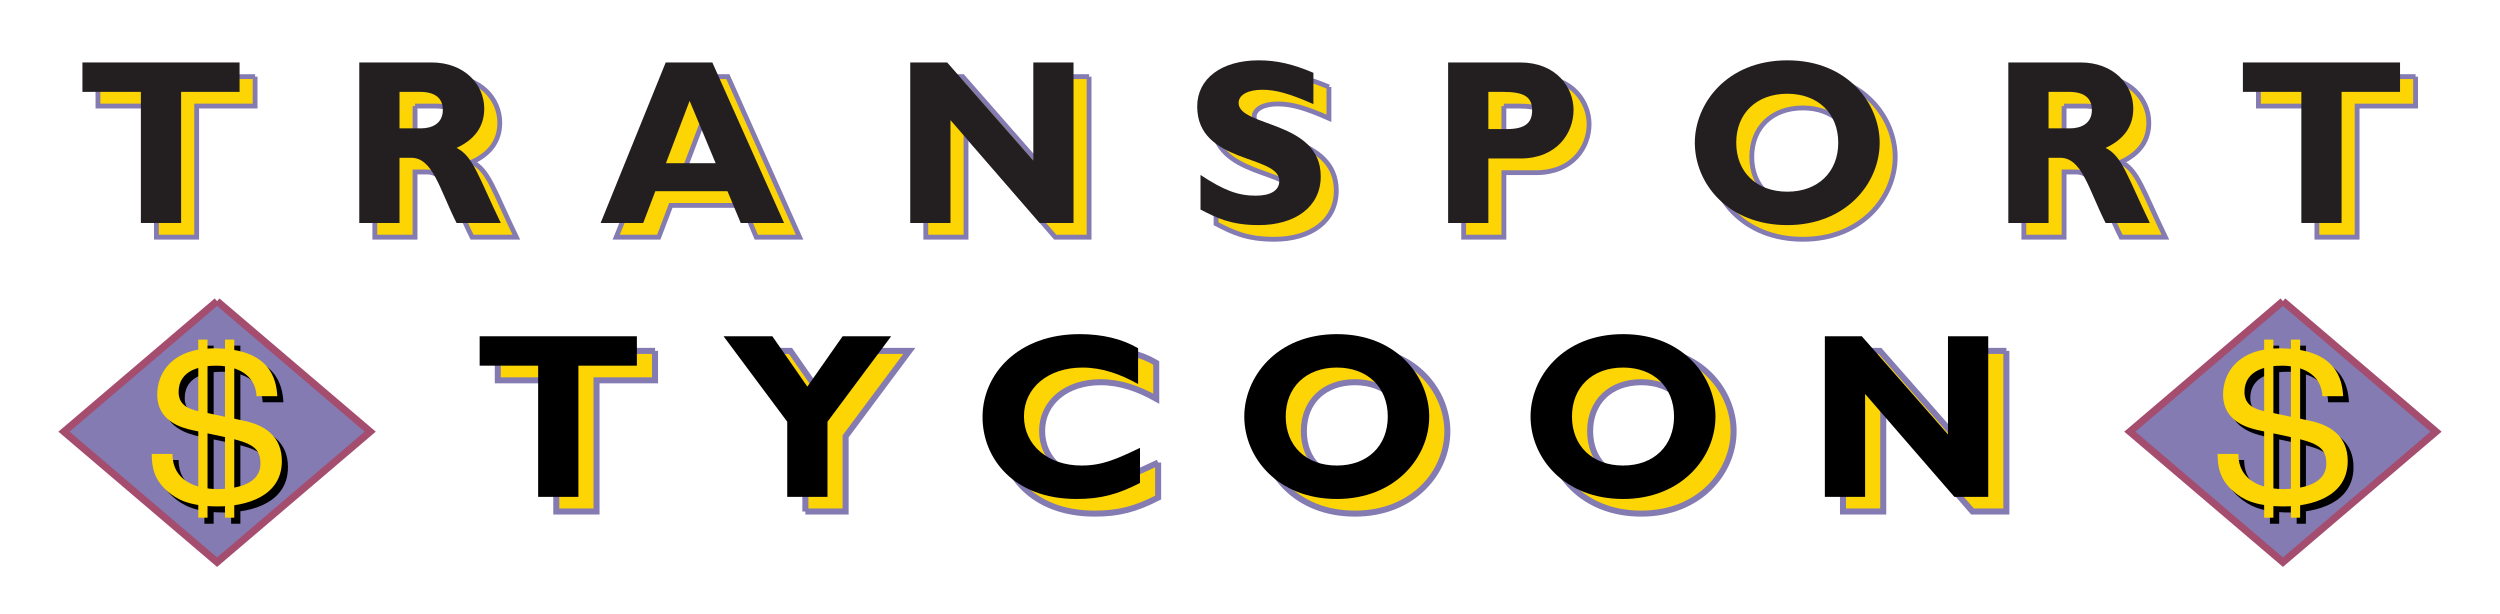
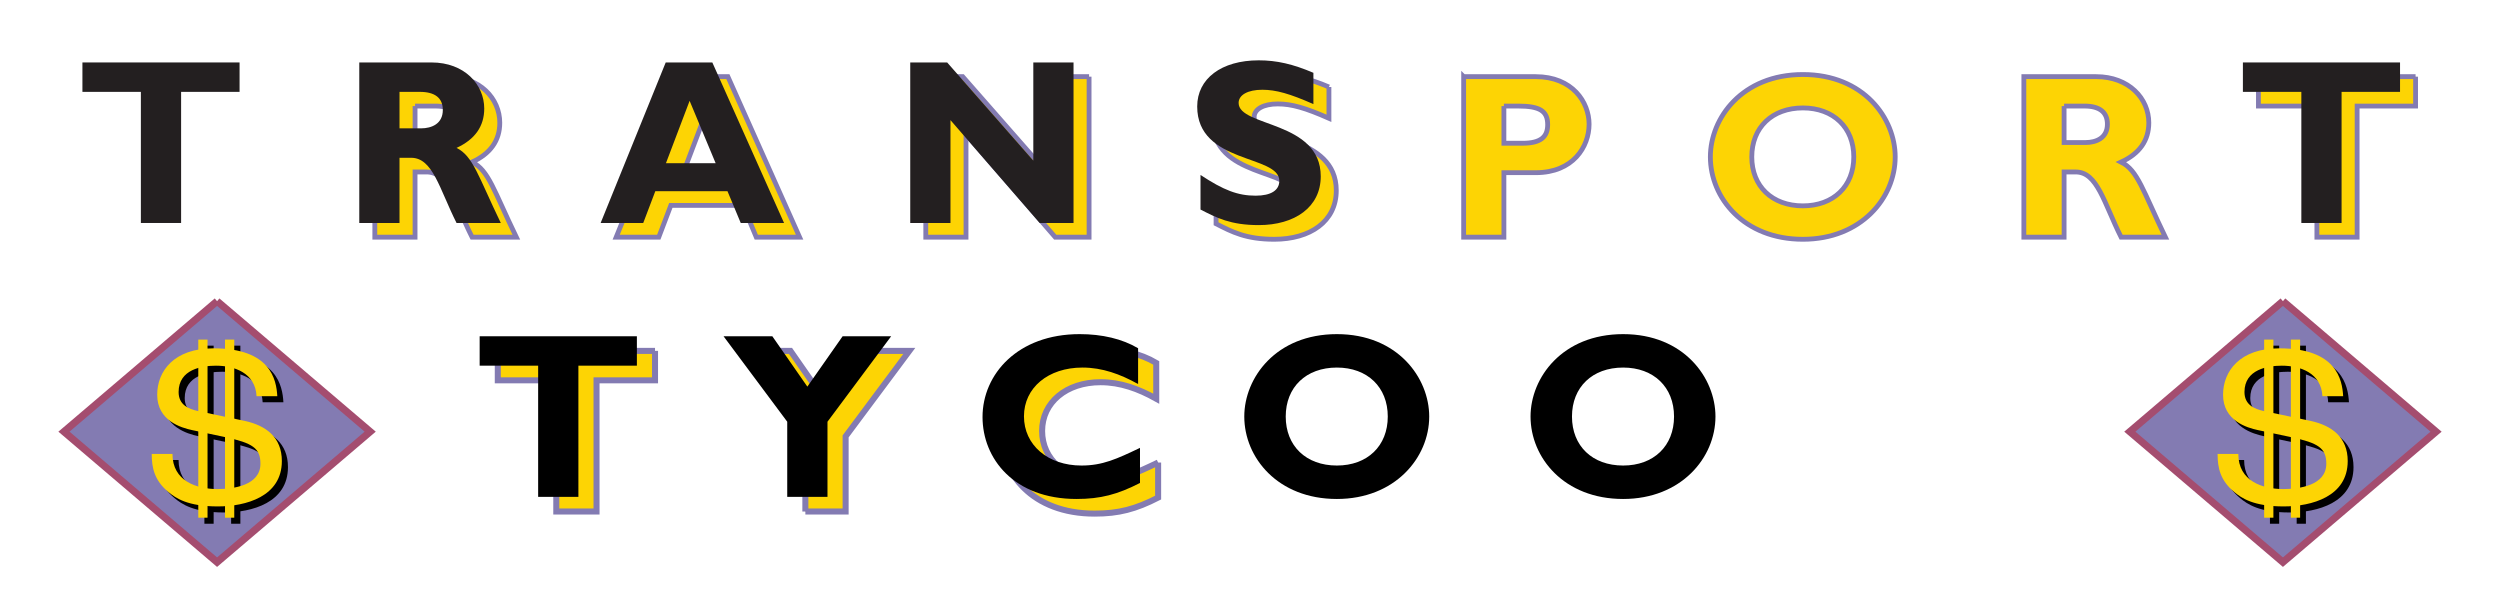
<svg xmlns="http://www.w3.org/2000/svg" width="414.366" height="101.776">
  <g style="fill:#fdd404;fill-opacity:1;stroke:#837bb2;stroke-width:.8;stroke-miterlimit:4;stroke-opacity:1;stroke-dasharray:none">
-     <path d="M-285.559 349.584h-26.046v4.876h9.689v21.732h6.668V354.46h9.69v-4.876" style="fill:#fdd404;fill-opacity:1;fill-rule:nonzero;stroke:#837bb2;stroke-width:.8;stroke-miterlimit:4;stroke-opacity:1;stroke-dasharray:none" transform="translate(327.842 -336.882)" />
    <path d="M-265.718 349.584v26.608h6.668v-10.808h1.923c3.609 0 4.668 5.111 7.531 10.808h7.335c-3.766-7.804-4.59-11.08-7.335-12.447 3.06-1.404 4.59-3.589 4.59-6.515 0-3.979-3.256-7.646-8.748-7.646h-11.964zm6.668 4.876h3.374c2.51 0 3.805 1.015 3.805 3.005 0 2.263-1.804 3.043-3.648 3.043h-3.53v-6.048M-207.2 349.584h-7.726l-10.787 26.608h7.06l2.001-5.267h11.964l2.197 5.267h7.178l-11.886-26.608zm.55 16.698h-8.237l3.923-10.339 4.314 10.339" style="fill:#fdd404;fill-opacity:1;fill-rule:evenodd;stroke:#837bb2;stroke-width:.8;stroke-miterlimit:4;stroke-opacity:1;stroke-dasharray:none" transform="translate(327.842 -336.882)" />
    <path d="M-147.33 349.584H-154v16.269l-14.277-16.27h-6.12v26.609h6.668v-17.05l14.788 17.05h5.61v-26.608M-107.576 351.3c-3.373-1.443-6.08-2.067-9.06-2.067-6.2 0-10.2 3.042-10.2 7.646 0 9.56 13.612 7.959 13.612 12.33 0 1.56-1.373 2.457-3.923 2.457-2.942 0-5.295-.897-9.139-3.434v5.735c2.667 1.366 4.982 2.575 9.65 2.575 5.962 0 10.277-2.964 10.277-8.075 0-9.286-13.612-8.155-13.612-12.173 0-1.326 1.53-2.185 3.922-2.185 2.276 0 4.59.663 8.473 2.38V351.3" style="fill:#fdd404;fill-opacity:1;fill-rule:nonzero;stroke:#837bb2;stroke-width:.8;stroke-miterlimit:4;stroke-opacity:1;stroke-dasharray:none" transform="translate(327.842 -336.882)" />
    <path d="M-85.246 349.584v26.608h6.67v-10.69h5.294c6.159 0 8.826-4.292 8.826-8.037 0-3.628-2.746-7.881-8.865-7.881h-11.925zm6.67 4.876h2.352c3.61 0 4.903.82 4.903 3.082 0 1.99-1.098 3.082-4.158 3.082h-3.098v-6.164M-13.72 362.888c0-6.398-5.217-13.655-15.298-13.655s-15.337 7.217-15.337 13.655c0 6.788 5.53 13.654 15.337 13.654 9.61 0 15.298-6.827 15.298-13.654zm-6.865 0c0 4.876-3.373 8.114-8.433 8.114-5.1 0-8.473-3.238-8.473-8.114 0-4.878 3.373-8.116 8.473-8.116 5.06 0 8.433 3.238 8.433 8.116M7.605 349.584v26.608h6.669v-10.808h1.921c3.61 0 4.668 5.111 7.531 10.808h7.336c-3.765-7.804-4.59-11.08-7.336-12.447 3.06-1.404 4.59-3.589 4.59-6.515 0-3.979-3.256-7.646-8.748-7.646H7.605zm6.669 4.876h3.373c2.51 0 3.805 1.015 3.805 3.005 0 2.263-1.805 3.043-3.649 3.043h-3.53v-6.048" style="fill:#fdd404;fill-opacity:1;fill-rule:evenodd;stroke:#837bb2;stroke-width:.8;stroke-miterlimit:4;stroke-opacity:1;stroke-dasharray:none" transform="translate(327.842 -336.882)" />
    <path d="M72.531 349.584H46.485v4.876h9.689v21.732h6.668V354.46h9.689v-4.876" style="fill:#fdd404;fill-opacity:1;fill-rule:nonzero;stroke:#837bb2;stroke-width:.8;stroke-miterlimit:4;stroke-opacity:1;stroke-dasharray:none" transform="translate(327.842 -336.882)" />
  </g>
  <path style="fill:#231f20;fill-opacity:1;fill-rule:nonzero;stroke:none" d="M558.239 213.682h-26.046v4.876h9.688v21.732h6.668v-21.732h9.69v-4.876" transform="translate(-518.531 -203.331)" />
  <path style="fill:#231f20;fill-opacity:1;fill-rule:evenodd;stroke:none" d="M578.08 213.682v26.608h6.668v-10.807h1.922c3.61 0 4.669 5.11 7.532 10.807h7.335c-3.766-7.804-4.59-11.08-7.335-12.446 3.06-1.405 4.59-3.59 4.59-6.516 0-3.978-3.257-7.646-8.748-7.646H578.08zm6.668 4.876h3.373c2.511 0 3.805 1.015 3.805 3.005 0 2.263-1.804 3.044-3.648 3.044h-3.53v-6.049M636.598 213.682h-7.727l-10.787 26.608h7.061l2-5.267h11.965l2.196 5.267h7.179l-11.887-26.608zm.55 16.698h-8.238l3.923-10.339 4.314 10.34" transform="translate(-518.531 -203.331)" />
  <path style="fill:#231f20;fill-opacity:1;fill-rule:nonzero;stroke:none" d="M696.467 213.682h-6.668v16.269l-14.278-16.269h-6.12v26.608h6.669v-17.05l14.788 17.05h5.609v-26.608M736.222 215.399c-3.373-1.443-6.08-2.068-9.06-2.068-6.2 0-10.2 3.043-10.2 7.647 0 9.558 13.611 7.958 13.611 12.329 0 1.56-1.372 2.458-3.922 2.458-2.943 0-5.296-.898-9.14-3.435v5.735c2.668 1.366 4.982 2.576 9.65 2.576 5.962 0 10.277-2.965 10.277-8.076 0-9.285-13.611-8.154-13.611-12.173 0-1.326 1.53-2.184 3.922-2.184 2.275 0 4.59.662 8.473 2.38v-5.19" transform="translate(-518.531 -203.331)" />
-   <path style="fill:#231f20;fill-opacity:1;fill-rule:evenodd;stroke:none" d="M758.552 213.682v26.608h6.669V229.6h5.294c6.16 0 8.826-4.292 8.826-8.037 0-3.628-2.745-7.88-8.864-7.88h-11.925zm6.669 4.876h2.353c3.609 0 4.902.82 4.902 3.083 0 1.99-1.097 3.082-4.158 3.082h-3.097v-6.165M830.078 226.986c0-6.398-5.217-13.655-15.299-13.655-10.08 0-15.337 7.217-15.337 13.655 0 6.789 5.53 13.655 15.337 13.655 9.611 0 15.299-6.828 15.299-13.655zm-6.865 0c0 4.876-3.374 8.115-8.434 8.115-5.1 0-8.473-3.239-8.473-8.115 0-4.877 3.374-8.116 8.473-8.116 5.06 0 8.434 3.239 8.434 8.116M851.402 213.682v26.608h6.67v-10.807h1.92c3.61 0 4.669 5.11 7.532 10.807h7.335c-3.765-7.804-4.59-11.08-7.335-12.446 3.06-1.405 4.59-3.59 4.59-6.516 0-3.978-3.257-7.646-8.748-7.646h-11.964zm6.67 4.876h3.373c2.51 0 3.805 1.015 3.805 3.005 0 2.263-1.806 3.044-3.65 3.044h-3.529v-6.049" transform="translate(-518.531 -203.331)" />
  <path style="fill:#231f20;fill-opacity:1;fill-rule:nonzero;stroke:none" d="M916.328 213.682h-26.045v4.876h9.688v21.732h6.668v-21.732h9.69v-4.876" transform="translate(-518.531 -203.331)" />
  <g style="fill:#fdd404;fill-opacity:1;stroke:#837bb2;stroke-opacity:1">
    <path d="M-292.666 395.696h-26.06v4.88h9.695v21.742h6.671v-21.743h9.694v-4.879M-267.747 422.318h6.673v-12.453l10.557-14.169h-8.046l-5.847 8.354-5.808-8.354h-8.085l10.556 14.17v12.452M-209.277 414.198c-3.847 1.835-6.2 2.928-9.694 2.928-5.573 0-9.537-3.396-9.537-8.159 0-4.722 4.004-8.08 9.694-8.08 3.296 0 6.28 1.093 9.223 2.733v-5.933c-2.63-1.56-5.965-2.342-9.693-2.342-10.244 0-16.091 6.635-16.091 13.74 0 6.87 5.18 13.584 15.58 13.584 3.964 0 6.79-.742 10.518-2.654v-5.817" style="fill:#fdd404;fill-opacity:1;fill-rule:nonzero;stroke:#837bb2;stroke-opacity:1" transform="translate(401.233 -337.538)" />
-     <path d="M-161.34 409.007c0-6.401-5.22-13.662-15.306-13.662-10.086 0-15.344 7.221-15.344 13.662 0 6.792 5.533 13.662 15.344 13.662 9.615 0 15.306-6.831 15.306-13.662zm-6.868 0c0 4.879-3.375 8.119-8.438 8.119-5.102 0-8.477-3.24-8.477-8.119 0-4.88 3.375-8.12 8.477-8.12 5.063 0 8.438 3.24 8.438 8.12M-113.894 409.007c0-6.401-5.22-13.662-15.306-13.662-10.086 0-15.345 7.221-15.345 13.662 0 6.792 5.535 13.662 15.345 13.662 9.616 0 15.306-6.831 15.306-13.662zm-6.867 0c0 4.879-3.375 8.119-8.439 8.119-5.101 0-8.476-3.24-8.476-8.119 0-4.88 3.375-8.12 8.476-8.12 5.064 0 8.439 3.24 8.439 8.12" style="fill:#fdd404;fill-opacity:1;fill-rule:evenodd;stroke:#837bb2;stroke-opacity:1" transform="translate(401.233 -337.538)" />
-     <path d="M-68.683 395.696h-6.672v16.277l-14.285-16.277h-6.123v26.622h6.672V405.26l14.795 17.058h5.613v-26.622" style="fill:#fdd404;fill-opacity:1;fill-rule:nonzero;stroke:#837bb2;stroke-opacity:1" transform="translate(401.233 -337.538)" />
  </g>
  <path style="fill:#000;fill-opacity:1;fill-rule:nonzero;stroke:none" d="M624.092 259.063h-26.06v4.878h9.694v21.743h6.672V263.94h9.694v-4.878M649.011 285.684h6.672V273.23l10.557-14.168h-8.045l-5.848 8.353-5.807-8.353h-8.086l10.557 14.168v12.453M707.48 277.564c-3.846 1.835-6.2 2.928-9.694 2.928-5.573 0-9.537-3.396-9.537-8.159 0-4.722 4.004-8.08 9.695-8.08 3.296 0 6.279 1.093 9.222 2.733v-5.933c-2.629-1.56-5.965-2.341-9.693-2.341-10.243 0-16.091 6.634-16.091 13.739 0 6.87 5.18 13.584 15.58 13.584 3.965 0 6.79-.742 10.519-2.654v-5.817" transform="translate(-518.531 -203.331)" />
  <path style="fill:#000;fill-opacity:1;fill-rule:evenodd;stroke:none" d="M755.418 272.373c0-6.401-5.22-13.661-15.306-13.661-10.086 0-15.345 7.22-15.345 13.661 0 6.792 5.533 13.662 15.345 13.662 9.614 0 15.306-6.831 15.306-13.662zm-6.869 0c0 4.879-3.375 8.119-8.437 8.119-5.102 0-8.477-3.24-8.477-8.119 0-4.88 3.375-8.12 8.477-8.12 5.062 0 8.437 3.24 8.437 8.12M802.863 272.373c0-6.401-5.22-13.661-15.305-13.661-10.087 0-15.345 7.22-15.345 13.661 0 6.792 5.534 13.662 15.345 13.662 9.615 0 15.305-6.831 15.305-13.662zm-6.867 0c0 4.879-3.375 8.119-8.438 8.119-5.102 0-8.477-3.24-8.477-8.119 0-4.88 3.375-8.12 8.477-8.12 5.063 0 8.438 3.24 8.438 8.12" transform="translate(-518.531 -203.331)" />
-   <path style="fill:#000;fill-opacity:1;fill-rule:nonzero;stroke:none" d="M848.074 259.063h-6.672v16.277l-14.285-16.277h-6.122v26.62h6.671v-17.057l14.796 17.058h5.612v-26.621" transform="translate(-518.531 -203.331)" />
  <path style="fill:#837bb2;fill-opacity:1;fill-rule:nonzero;stroke:#a44d6f;stroke-width:1.2;stroke-miterlimit:3.932;stroke-opacity:1;stroke-dasharray:none" d="m554.51 253.25-25.379 21.628 25.379 21.63 25.379-21.63-25.38-21.629" transform="translate(-518.531 -203.331)" />
  <g style="fill:#000;stroke:none">
    <path d="M-295.695 390.92h1.532v29.517h-1.532V390.92zM-291.265 390.92h1.532v29.517h-1.532V390.92z" style="fill:#000;fill-opacity:1;fill-rule:nonzero;stroke:none" transform="translate(329.573 -333.63)" />
    <path d="M-282.6 400.305c-.15-2.738-1.095-7.937-10.576-7.937-6.573 0-9.33 3.812-9.33 7.694 0 4.333 4.003 5.477 5.779 5.858l5.553 1.178c4.457.971 5.78 1.803 5.78 4.402 0 3.57-4.458 4.194-7.102 4.194-3.476 0-7.48-1.317-7.48-5.823h-3.437c0 2.322.453 4.402 2.757 6.308 1.209 1.006 3.173 2.392 8.197 2.392 4.647 0 10.615-1.629 10.615-7.521 0-3.952-2.644-5.893-6.157-6.655l-7.744-1.63c-1.587-.346-3.211-1.04-3.211-3.153 0-3.778 3.891-4.368 6.195-4.368 3.06 0 6.535 1.214 6.724 5.06h3.438z" style="fill:#000;fill-opacity:1;fill-rule:nonzero;stroke:none" transform="translate(329.573 -333.63)" />
  </g>
  <g style="stroke:none">
    <path d="M-295.695 390.92h1.532v29.517h-1.532V390.92zM-291.265 390.92h1.532v29.517h-1.532V390.92z" style="fill:#fdd404;fill-opacity:1;fill-rule:nonzero;stroke:none" transform="translate(328.561 -334.633)" />
    <path d="M-282.6 400.305c-.15-2.738-1.095-7.937-10.576-7.937-6.573 0-9.33 3.812-9.33 7.694 0 4.333 4.003 5.477 5.779 5.858l5.553 1.178c4.457.971 5.78 1.803 5.78 4.402 0 3.57-4.458 4.194-7.102 4.194-3.476 0-7.48-1.317-7.48-5.823h-3.437c0 2.322.453 4.402 2.757 6.308 1.209 1.006 3.173 2.392 8.197 2.392 4.647 0 10.615-1.629 10.615-7.521 0-3.952-2.644-5.893-6.157-6.655l-7.744-1.63c-1.587-.346-3.211-1.04-3.211-3.153 0-3.778 3.891-4.368 6.195-4.368 3.06 0 6.535 1.214 6.724 5.06h3.438z" style="fill:#fdd404;fill-opacity:1;fill-rule:nonzero;stroke:none" transform="translate(328.561 -334.633)" />
  </g>
  <path style="fill:#837bb2;fill-opacity:1;fill-rule:nonzero;stroke:#a44d6f;stroke-width:1.2;stroke-miterlimit:3.932;stroke-opacity:1;stroke-dasharray:none" d="m896.919 253.25-25.379 21.628 25.379 21.63 25.378-21.63-25.378-21.629" transform="translate(-518.531 -203.331)" />
  <g style="fill:#000;stroke:none">
    <path d="M-295.695 390.92h1.532v29.517h-1.532V390.92zM-291.265 390.92h1.532v29.517h-1.532V390.92z" style="fill:#000;fill-opacity:1;fill-rule:nonzero;stroke:none" transform="translate(671.93 -333.63)" />
    <path d="M-282.6 400.305c-.15-2.738-1.095-7.937-10.576-7.937-6.573 0-9.33 3.812-9.33 7.694 0 4.333 4.003 5.477 5.779 5.858l5.553 1.178c4.457.971 5.78 1.803 5.78 4.402 0 3.57-4.458 4.194-7.102 4.194-3.476 0-7.48-1.317-7.48-5.823h-3.437c0 2.322.453 4.402 2.757 6.308 1.209 1.006 3.173 2.392 8.197 2.392 4.647 0 10.615-1.629 10.615-7.521 0-3.952-2.644-5.893-6.157-6.655l-7.744-1.63c-1.587-.346-3.211-1.04-3.211-3.153 0-3.778 3.891-4.368 6.195-4.368 3.06 0 6.535 1.214 6.724 5.06h3.438z" style="fill:#000;fill-opacity:1;fill-rule:nonzero;stroke:none" transform="translate(671.93 -333.63)" />
  </g>
  <g style="stroke:none">
    <path d="M-295.695 390.92h1.532v29.517h-1.532V390.92zM-291.265 390.92h1.532v29.517h-1.532V390.92z" style="fill:#fdd404;fill-opacity:1;fill-rule:nonzero;stroke:none" transform="translate(670.97 -334.633)" />
    <path d="M-282.6 400.305c-.15-2.738-1.095-7.937-10.576-7.937-6.573 0-9.33 3.812-9.33 7.694 0 4.333 4.003 5.477 5.779 5.858l5.553 1.178c4.457.971 5.78 1.803 5.78 4.402 0 3.57-4.458 4.194-7.102 4.194-3.476 0-7.48-1.317-7.48-5.823h-3.437c0 2.322.453 4.402 2.757 6.308 1.209 1.006 3.173 2.392 8.197 2.392 4.647 0 10.615-1.629 10.615-7.521 0-3.952-2.644-5.893-6.157-6.655l-7.744-1.63c-1.587-.346-3.211-1.04-3.211-3.153 0-3.778 3.891-4.368 6.195-4.368 3.06 0 6.535 1.214 6.724 5.06h3.438z" style="fill:#fdd404;fill-opacity:1;fill-rule:nonzero;stroke:none" transform="translate(670.97 -334.633)" />
  </g>
</svg>